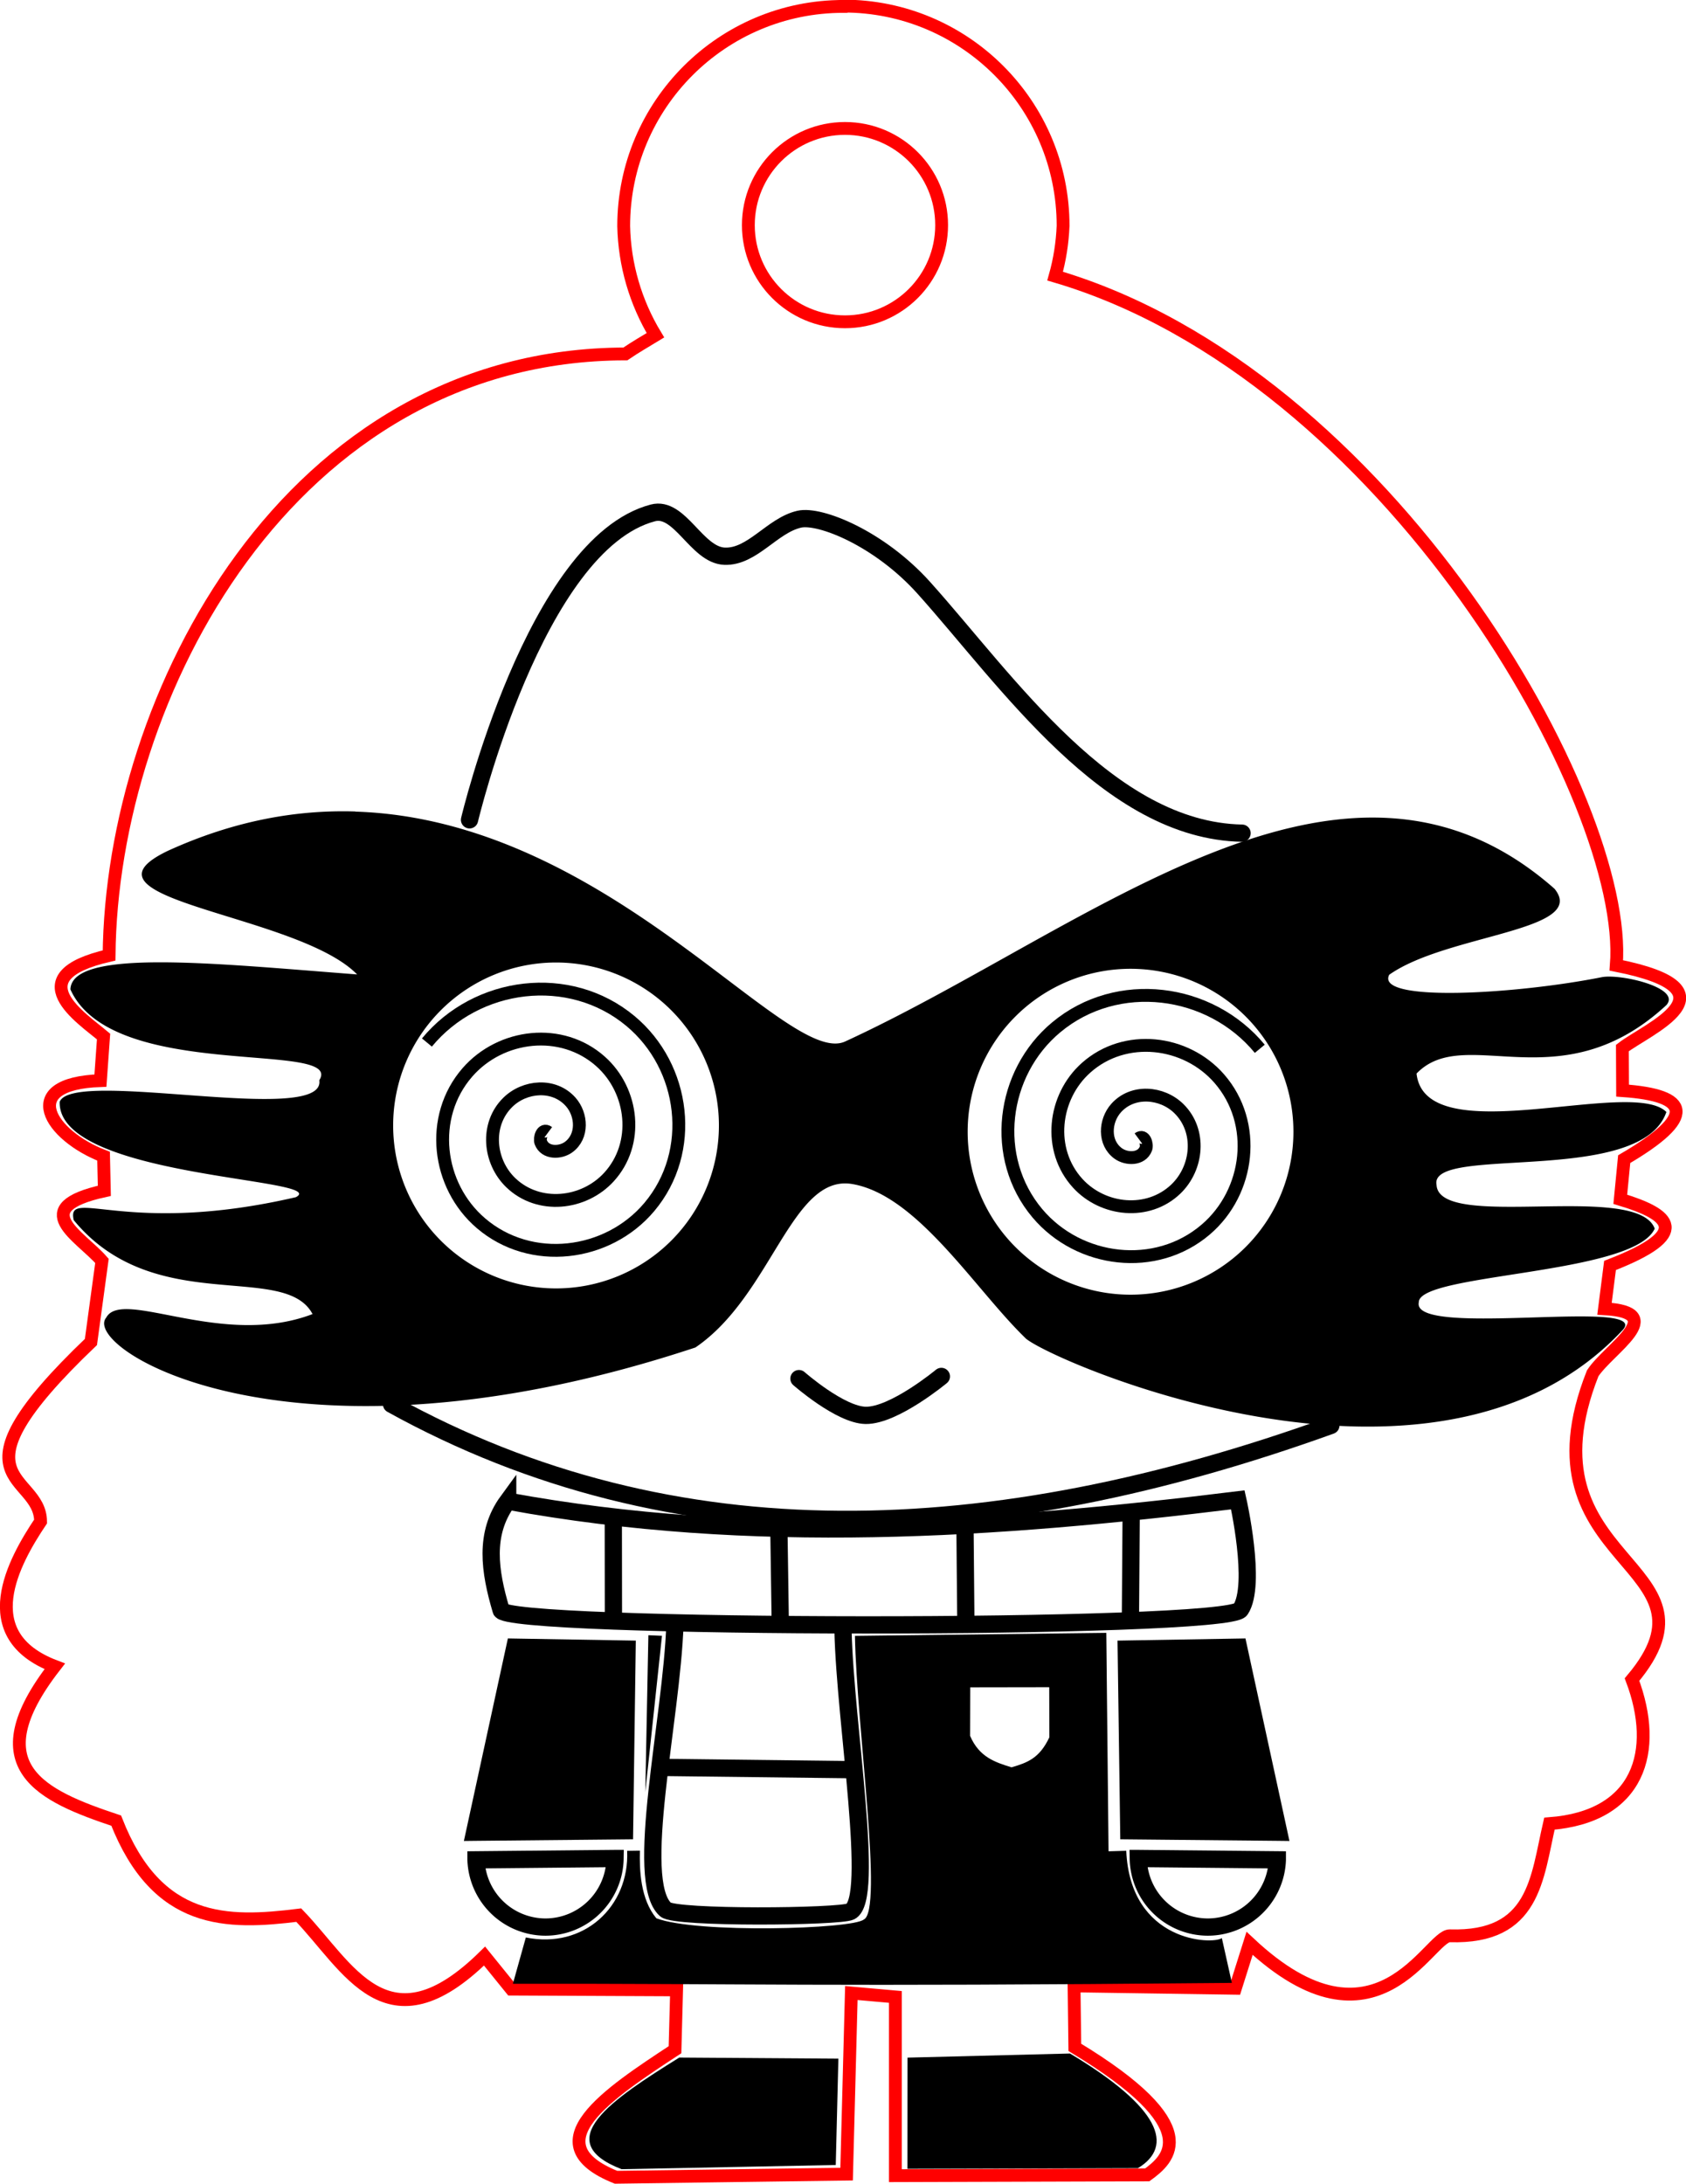
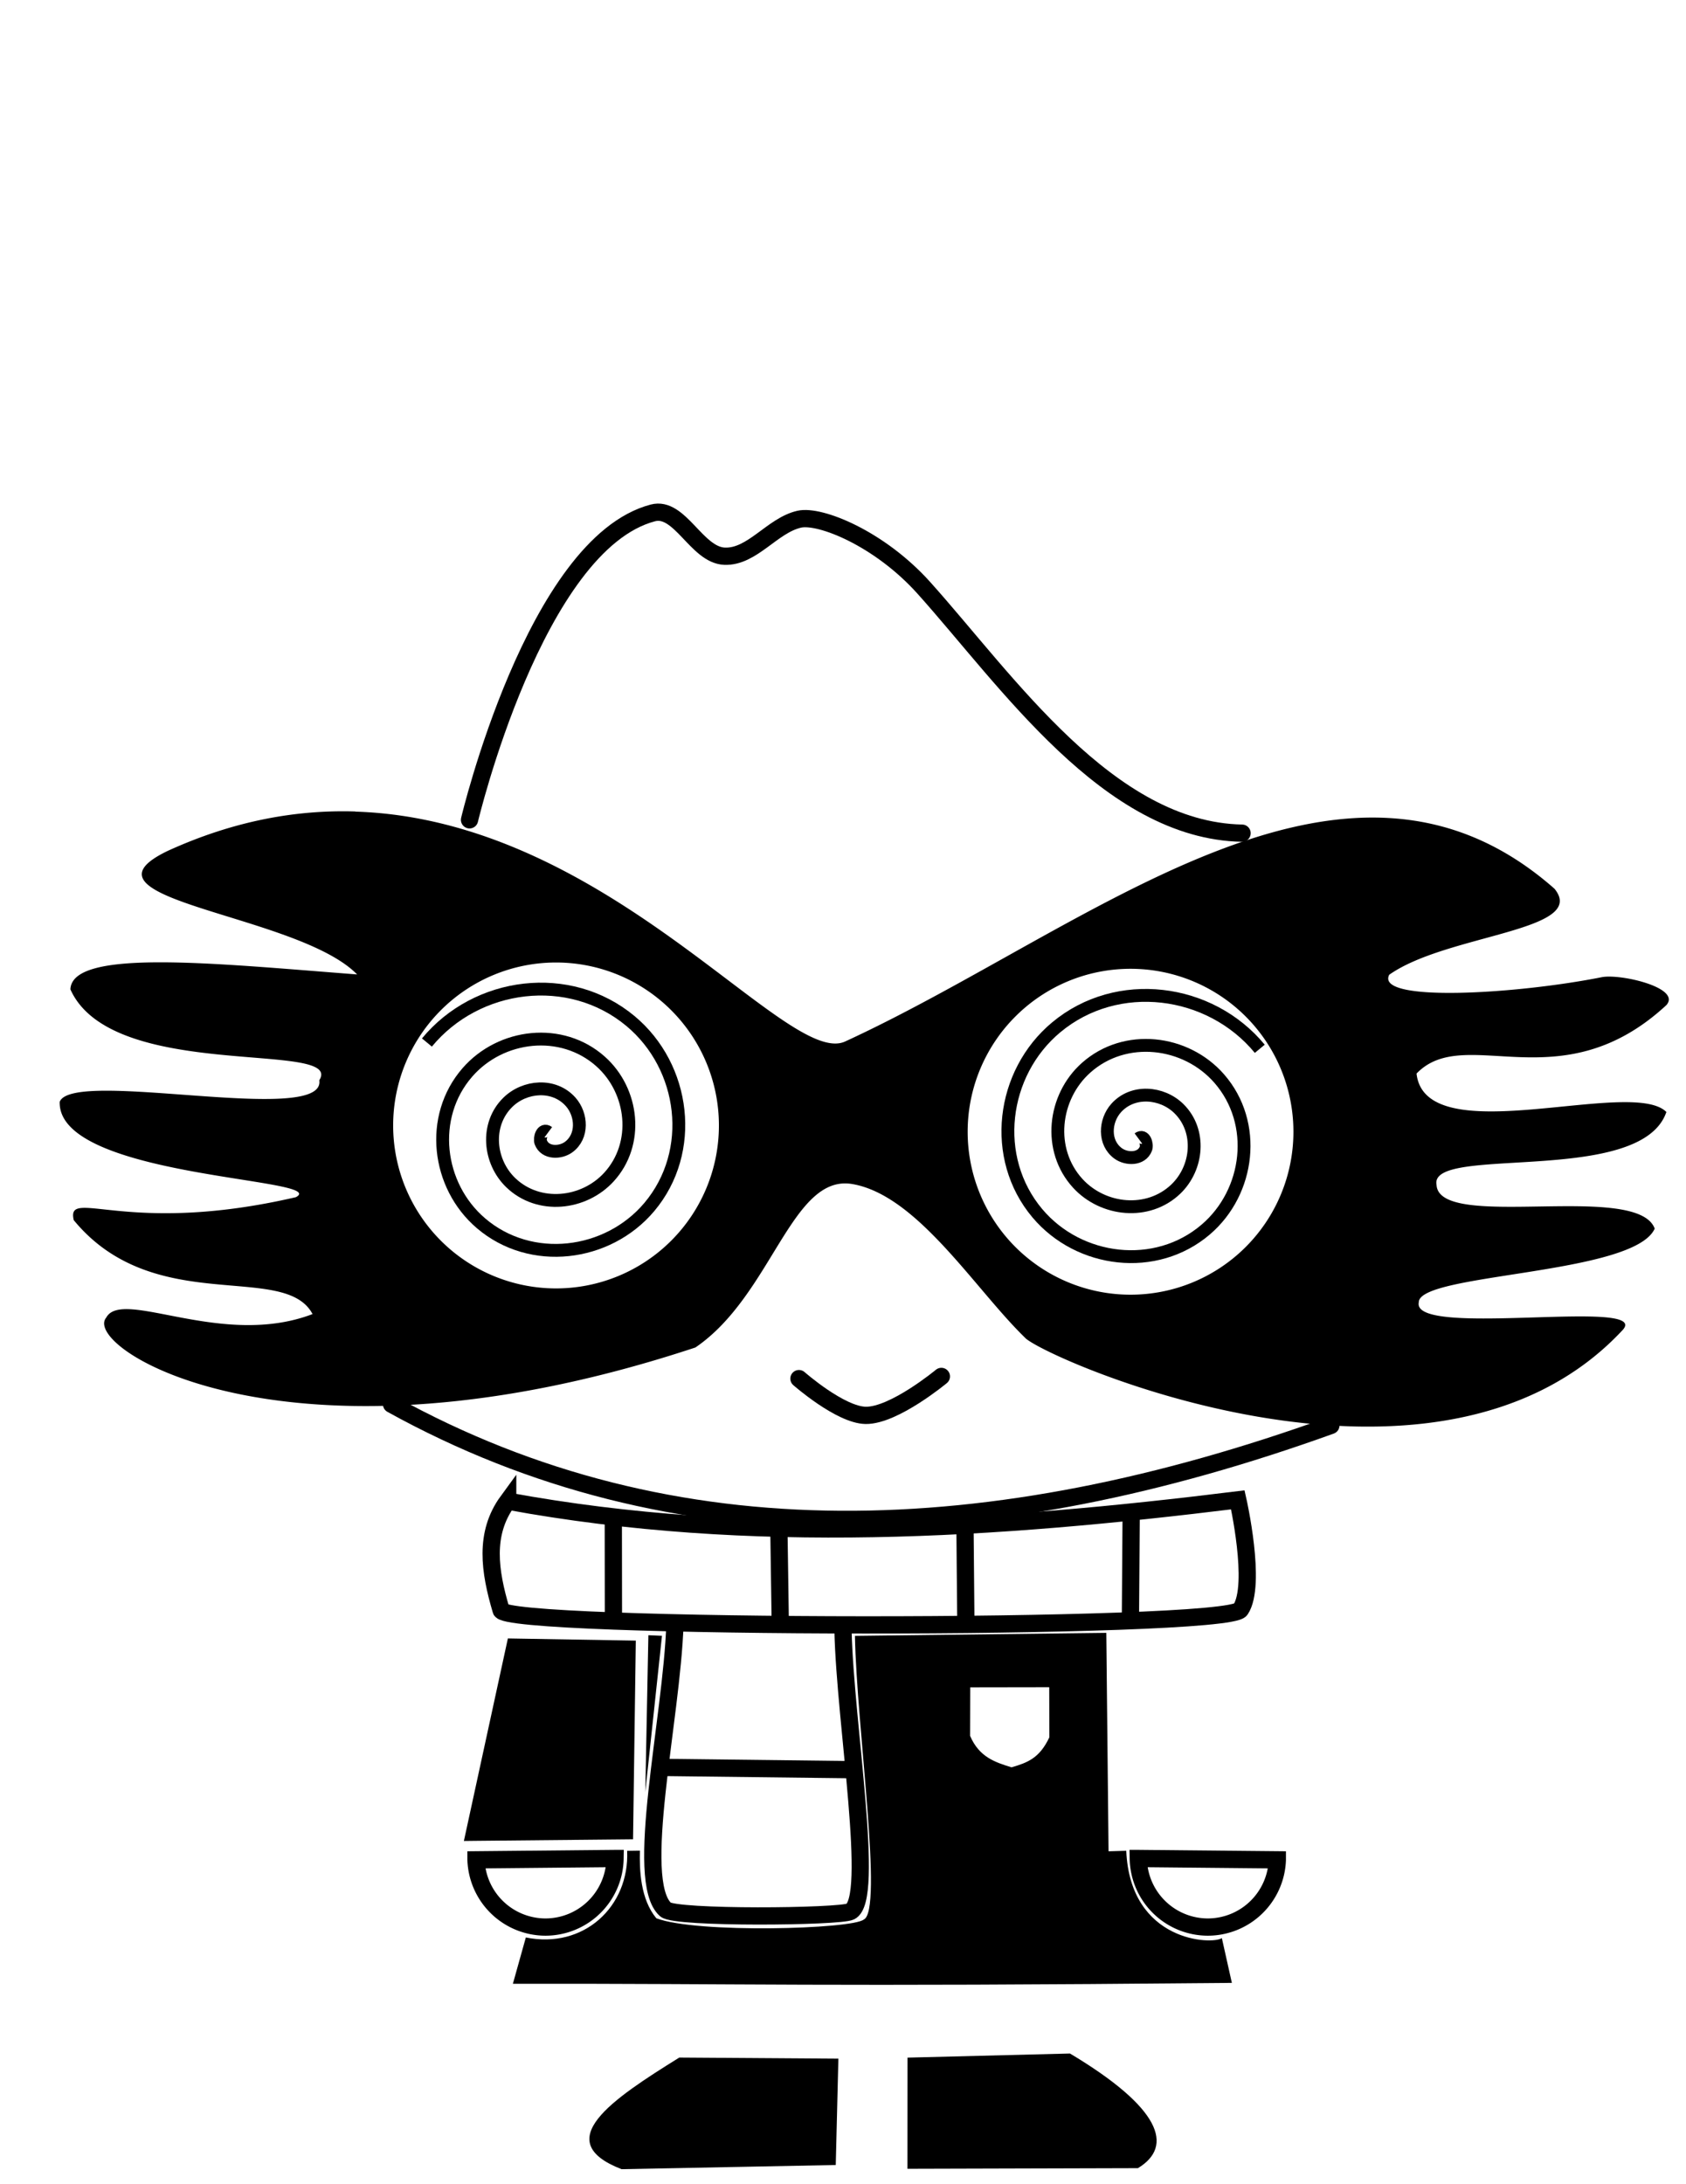
<svg xmlns="http://www.w3.org/2000/svg" width="26.292mm" height="34.04mm" version="1.1" viewBox="0 0 26.292 34.04">
-   <path transform="translate(-54.648 -89.311)" d="m67.799 89.411c-1.891-1.65e-4 -3.425 1.533-3.425 3.425 0.013 0.6 0.184 1.187 0.495 1.701-0.156 0.095-0.312 0.184-0.469 0.291-5.248 0.009-8.014 5.337-8.051 9.376-1.434 0.329-0.425 0.977-0.086 1.264l-0.049 0.687c-1.308 0.045-0.786 0.858 0.049 1.178l0.012 0.54c-1.224 0.269-0.379 0.701-0.037 1.092l-0.172 1.264c-2.311 2.204-0.791 2.031-0.785 2.798-0.415 0.619-1.058 1.77 0.221 2.258-1.223 1.573-0.195 2.02 0.958 2.405 0.639 1.629 1.726 1.612 2.847 1.473 0.774 0.803 1.376 2.136 2.897 0.638l0.417 0.515 2.578 0.012-0.025 0.933c-1.042 0.684-2.229 1.463-0.92 1.988l3.596-0.049 0.074-2.823 0.687 0.061v2.786l3.927-0.012c0.332-0.242 0.934-0.741-1.129-1.988l-0.012-0.958 2.516 0.037 0.221-0.7c1.978 1.852 2.799-0.128 3.124-0.118 1.323 0.04 1.354-0.893 1.552-1.748 1.399-0.105 1.71-1.129 1.288-2.246 1.548-1.834-1.807-1.756-0.613-4.774 0.252-0.384 1.209-0.949 0.184-1.006l0.086-0.675c1.287-0.498 0.952-0.793 0.16-1.031l0.061-0.626c1.131-0.662 1.036-0.995-0.025-1.068l-0.003-0.664c0.382-0.296 1.858-0.9-0.095-1.288 0.205-2.538-3.562-9.219-8.751-10.744 0.072-0.256 0.113-0.519 0.124-0.784-1.21e-4 -1.891-1.533-3.425-3.425-3.425zm0.026 1.902c0.832 1.38e-4 1.507 0.675 1.507 1.507 1.48e-4 0.832-0.675 1.507-1.507 1.507-0.833 1.48e-4 -1.508-0.675-1.507-1.507 1.38e-4 -0.832 0.675-1.507 1.507-1.507z" fill="none" stroke="#f00" stroke-width=".2" />
  <path transform="translate(-54.648 -89.311)" d="m64.238 118.28-2.167 0.021a1.086 1.086 0 0 0 1.083 1.048 1.086 1.086 0 0 0 1.085-1.069z" fill="none" stroke="#000" stroke-width=".269" />
  <path transform="translate(-54.648 -89.311)" d="m62.568 114.85-0.686 3.157 0.171-2e-3 2.167-0.021 0.3-3e-3 0.043-3.097zm0.629 2.037a1.086 1.083 0 0 1 0.008 5.4e-4 1.086 1.083 0 0 0-0.008-5.4e-4zm0.056 5e-3a1.086 1.083 0 0 1 0.016 2e-3 1.086 1.083 0 0 0-0.016-2e-3zm-0.286 8e-3a1.086 1.083 0 0 0-0.05 0.01 1.086 1.083 0 0 1 0.05-0.01zm0.416 0.014a1.086 1.083 0 0 1 0.011 3e-3 1.086 1.083 0 0 0-0.011-3e-3zm0.059 0.015a1.086 1.083 0 0 1 0.01 3e-3 1.086 1.083 0 0 0-0.01-3e-3zm-0.646 0.013a1.086 1.083 0 0 0-0.047 0.016 1.086 1.083 0 0 1 0.047-0.016zm0.767 0.029a1.086 1.083 0 0 1 0.013 6e-3 1.086 1.083 0 0 0-0.013-6e-3zm0.051 0.023a1.086 1.083 0 0 1 0.018 9e-3 1.086 1.083 0 0 0-0.018-9e-3zm0.115 0.065a1.086 1.083 0 0 1 0.013 9e-3 1.086 1.083 0 0 0-0.013-9e-3zm0.05 0.034a1.086 1.083 0 0 1 0.012 9e-3 1.086 1.083 0 0 0-0.012-9e-3zm-1.324 0.034a1.086 1.083 0 0 0-0.037 0.033 1.086 1.083 0 0 1 0.037-0.033zm1.423 0.048a1.086 1.083 0 0 1 0.014 0.014 1.086 1.083 0 0 0-0.014-0.014zm0.041 0.04a1.086 1.083 0 0 1 0.014 0.014 1.086 1.083 0 0 0-0.014-0.014zm-1.591 0.034a1.086 1.083 0 0 0-0.034 0.038 1.086 1.083 0 0 1 0.034-0.038zm1.677 0.067a1.086 1.083 0 0 1 0.01 0.014 1.086 1.083 0 0 0-0.01-0.014zm0.034 0.048a1.086 1.083 0 0 1 0.01 0.015 1.086 1.083 0 0 0-0.01-0.015zm0.067 0.114a1.086 1.083 0 0 1 0.006 0.013 1.086 1.083 0 0 0-0.006-0.013zm0.024 0.05a1.086 1.083 0 0 1 0.007 0.017 1.086 1.083 0 0 0-0.007-0.017zm-2.005 0.052a1.086 1.083 0 0 0-0.016 0.047 1.086 1.083 0 0 1 0.016-0.047zm2.051 0.07a1.086 1.083 0 0 1 0.005 0.018 1.086 1.083 0 0 0-0.005-0.018zm0.017 0.062a1.086 1.083 0 0 1 0.002 9e-3 1.086 1.083 0 0 0-0.002-9e-3zm-2.117 0.038a1.086 1.083 0 0 0-0.01 0.048 1.086 1.083 0 0 1 0.01-0.048zm2.139 0.086a1.086 1.083 0 0 1 0.002 0.017 1.086 1.083 0 0 0-0.002-0.017zm0.006 0.058a1.086 1.083 0 0 1 0.001 0.017 1.086 1.083 0 0 0-0.001-0.017z" />
  <path transform="translate(-54.648 -89.311)" d="m72.4 118.28 2.167 0.021a1.086 1.086 0 0 1-1.083 1.048 1.086 1.086 0 0 1-1.085-1.069z" fill="none" stroke="#000" stroke-width=".269" />
-   <path transform="translate(-54.648 -89.311)" d="m74.07 114.85 0.686 3.157-0.171-2e-3 -2.167-0.021-0.3-3e-3 -0.043-3.097zm-0.629 2.037a1.086 1.083 0 0 0-0.008 5.4e-4 1.086 1.083 0 0 1 0.008-5.4e-4zm-0.056 5e-3a1.086 1.083 0 0 0-0.016 2e-3 1.086 1.083 0 0 1 0.016-2e-3zm0.286 8e-3a1.086 1.083 0 0 1 0.05 0.01 1.086 1.083 0 0 0-0.05-0.01zm-0.416 0.014a1.086 1.083 0 0 0-0.011 3e-3 1.086 1.083 0 0 1 0.011-3e-3zm-0.059 0.015a1.086 1.083 0 0 0-0.01 3e-3 1.086 1.083 0 0 1 0.01-3e-3zm0.646 0.013a1.086 1.083 0 0 1 0.047 0.016 1.086 1.083 0 0 0-0.047-0.016zm-0.767 0.029a1.086 1.083 0 0 0-0.013 6e-3 1.086 1.083 0 0 1 0.013-6e-3zm-0.051 0.023a1.086 1.083 0 0 0-0.018 9e-3 1.086 1.083 0 0 1 0.018-9e-3zm-0.115 0.065a1.086 1.083 0 0 0-0.013 9e-3 1.086 1.083 0 0 1 0.013-9e-3zm-0.05 0.034a1.086 1.083 0 0 0-0.012 9e-3 1.086 1.083 0 0 1 0.012-9e-3zm1.324 0.034a1.086 1.083 0 0 1 0.037 0.033 1.086 1.083 0 0 0-0.037-0.033zm-1.423 0.048a1.086 1.083 0 0 0-0.014 0.014 1.086 1.083 0 0 1 0.014-0.014zm-0.041 0.04a1.086 1.083 0 0 0-0.014 0.014 1.086 1.083 0 0 1 0.014-0.014zm1.591 0.034a1.086 1.083 0 0 1 0.034 0.038 1.086 1.083 0 0 0-0.034-0.038zm-1.677 0.067a1.086 1.083 0 0 0-0.01 0.014 1.086 1.083 0 0 1 0.01-0.014zm-0.034 0.048a1.086 1.083 0 0 0-0.01 0.015 1.086 1.083 0 0 1 0.01-0.015zm-0.067 0.114a1.086 1.083 0 0 0-0.006 0.013 1.086 1.083 0 0 1 0.006-0.013zm-0.024 0.05a1.086 1.083 0 0 0-0.007 0.017 1.086 1.083 0 0 1 0.007-0.017zm2.005 0.052a1.086 1.083 0 0 1 0.016 0.047 1.086 1.083 0 0 0-0.016-0.047zm-2.051 0.07a1.086 1.083 0 0 0-0.005 0.018 1.086 1.083 0 0 1 0.005-0.018zm-0.017 0.062a1.086 1.083 0 0 0-0.002 9e-3 1.086 1.083 0 0 1 0.002-9e-3zm2.117 0.038a1.086 1.083 0 0 1 0.01 0.048 1.086 1.083 0 0 0-0.01-0.048zm-2.139 0.086a1.086 1.083 0 0 0-0.002 0.017 1.086 1.083 0 0 1 0.002-0.017zm-0.006 0.058a1.086 1.083 0 0 0-0.001 0.017 1.086 1.083 0 0 1 0.001-0.017z" />
  <g fill="none" stroke="#000" stroke-width=".269">
    <path transform="translate(-54.648 -89.311)" d="m62.565 112.71c-0.372 0.509-0.281 1.095-0.104 1.695-0.031 0.305 11.315 0.32 11.532-4e-3 0.259-0.388-0.042-1.711-0.042-1.711-3.783 0.467-7.571 0.72-11.386 0.02z" />
    <path transform="translate(-54.648 -89.311)" d="m64.212 112.95 0.002 1.621" />
    <path transform="translate(-54.648 -89.311)" d="m66.794 113.13 0.022 1.502" />
    <path transform="translate(-54.648 -89.311)" d="m69.696 113.08 0.014 1.549" />
    <path transform="translate(-54.648 -89.311)" d="m72.288 112.88-0.012 1.689" />
    <path transform="translate(-54.648 -89.311)" d="m65.173 114.63c-0.049 1.482-0.647 3.993-0.147 4.446 0.153 0.139 2.716 0.116 2.884 0.031 0.389-0.198-0.081-2.912-0.116-4.378" />
    <path transform="translate(-54.648 -89.311)" d="m64.938 116.86 3.028 0.036" />
  </g>
  <path transform="translate(-54.648 -89.311)" d="m60.191 101.96c-0.914-0.029-1.892 0.142-2.925 0.613-1.611 0.771 2.02 0.976 2.951 1.927-2.203-0.169-4.447-0.412-4.471 0.233 0.649 1.452 4.279 0.789 3.881 1.416 0.111 0.723-3.844-0.19-4.048 0.336-0.038 1.191 4.241 1.189 3.683 1.487-2.645 0.613-3.585-0.163-3.464 0.358 1.252 1.521 3.287 0.64 3.724 1.464-1.413 0.54-2.969-0.41-3.218 0.056-0.396 0.469 2.869 2.554 9.188 0.465 1.193-0.81 1.5-2.709 2.446-2.548 1.013 0.172 1.907 1.629 2.691 2.392 0.237 0.29 6.371 3.044 9.32-0.113 0.486-0.514-3.292 0.132-3.176-0.434-0.009-0.457 3.354-0.425 3.679-1.15-0.272-0.739-3.363 0.046-3.402-0.681-0.127-0.633 3.188 0.026 3.584-1.137-0.543-0.546-3.76 0.64-3.896-0.599 0.759-0.789 2.244 0.462 3.896-1.067 0.24-0.271-0.719-0.493-1.009-0.435-1.332 0.265-3.537 0.397-3.313-0.038 0.898-0.635 3.115-0.68 2.577-1.341-3.303-2.91-7.253 0.627-11.061 2.381-0.913 0.421-3.678-3.459-7.638-3.583zm3.128 2.354a2.54 2.54 0 0 1 2.54 2.54 2.54 2.54 0 0 1-2.54 2.54 2.54 2.54 0 0 1-2.54-2.54 2.54 2.54 0 0 1 2.54-2.54zm8.959 0.098a2.54 2.54 0 0 1 2.54 2.54 2.54 2.54 0 0 1-2.54 2.54 2.54 2.54 0 0 1-2.54-2.54 2.54 2.54 0 0 1 2.54-2.54z" />
  <path transform="matrix(.01 -.269 -.269 -.01 37.632 34.081)" d="m56.989 110.23c0.247 0.362-0.366 0.512-0.601 0.411-0.638-0.273-0.585-1.147-0.221-1.613 0.652-0.835 1.914-0.71 2.626-0.03 1.044 0.997 0.84 2.692-0.16 3.638-1.333 1.26-3.475 0.973-4.65-0.35-1.479-1.665-1.108-4.259 0.54-5.662 1.996-1.699 5.045-1.243 6.675 0.731 1.921 2.326 1.379 5.831-0.921 7.687-2.655 2.143-6.618 1.515-8.699-1.111-2.365-2.984-1.651-7.405 1.301-9.711 3.312-2.587 8.192-1.788 10.723 1.492 2.81 3.641 1.924 8.979-1.682 11.736" fill="none" stroke="#000" stroke-width=".744" />
  <path transform="matrix(-.01 -.269 .269 -.01 -11.329 34.179)" d="m56.989 110.23c0.247 0.362-0.366 0.512-0.601 0.411-0.638-0.273-0.585-1.147-0.221-1.613 0.652-0.835 1.914-0.71 2.626-0.03 1.044 0.997 0.84 2.692-0.16 3.638-1.333 1.26-3.475 0.973-4.65-0.35-1.479-1.665-1.108-4.259 0.54-5.662 1.996-1.699 5.045-1.243 6.675 0.731 1.921 2.326 1.379 5.831-0.921 7.687-2.655 2.143-6.618 1.515-8.699-1.111-2.365-2.984-1.651-7.405 1.301-9.711 3.312-2.587 8.192-1.788 10.723 1.492 2.81 3.641 1.924 8.979-1.682 11.736" fill="none" stroke="#000" stroke-width=".744" />
  <path transform="translate(-54.648 -89.311)" d="m67.98 114.81c0.027 1.432 0.445 4.288 0.137 4.422-0.181 0.149-2.6 0.22-3.234-0.02-0.249-0.3-0.264-0.754-0.256-1.054l-0.199 3e-3c0.038 0.872-0.681 1.534-1.58 1.35l-0.202 0.722c3.737-5e-3 4.638 0.048 11.212-0.014l-0.156-0.698c-0.146 0.105-1.428 0.067-1.491-1.361l-0.276 8e-3 -0.035-3.405zm3.03 0.8 0.002 0.781c-0.153 0.325-0.339 0.395-0.59 0.468-0.259-0.08-0.504-0.16-0.646-0.49l0.002-0.757z" />
  <g fill="none" stroke="#000" stroke-linecap="round" stroke-width=".269">
    <path transform="translate(-54.648 -89.311)" d="m61.97 102.09s1.02-4.3 2.859-4.784c0.421-0.111 0.682 0.657 1.117 0.675 0.433 0.018 0.743-0.481 1.166-0.577 0.321-0.073 1.251 0.298 1.946 1.074 1.297 1.446 2.877 3.78 4.959 3.82" />
    <path transform="translate(-54.648 -89.311)" d="m60.754 111.2c4.412 2.439 9.358 2.236 14.648 0.33" />
    <path transform="translate(-54.648 -89.311)" d="m67.107 110.8s0.645 0.567 1.041 0.573c0.442 6e-3 1.18-0.607 1.18-0.607" />
  </g>
  <g>
    <path transform="translate(-54.648 -89.311)" d="m64.759 114.8-0.048 2.443 0.26-2.434z" />
    <path transform="translate(-54.648 -89.311)" d="m67.722 121.4-0.041 1.658-3.34 0.065c-1.128-0.436-0.146-1.09 0.9-1.74z" />
    <path transform="translate(-54.648 -89.311)" d="m71.332 121.32-2.532 0.064-0.001 1.733 3.594-0.01c0.569-0.344 0.351-0.945-1.061-1.788z" />
  </g>
</svg>